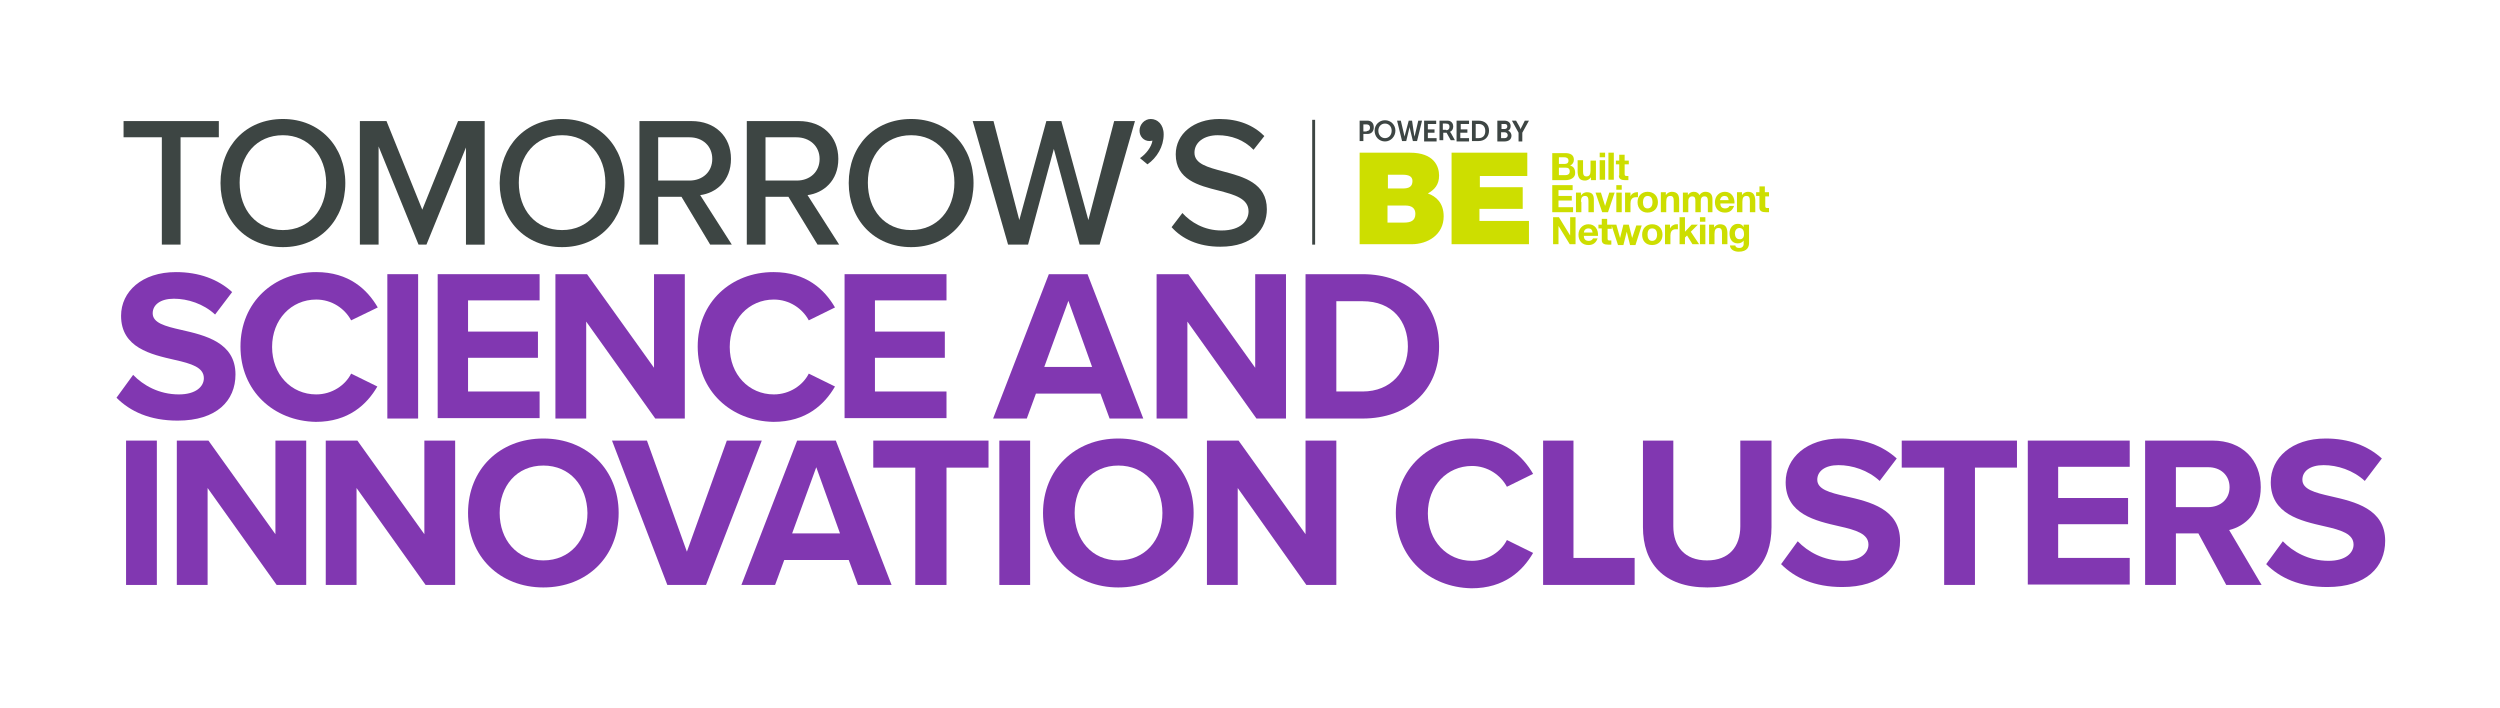
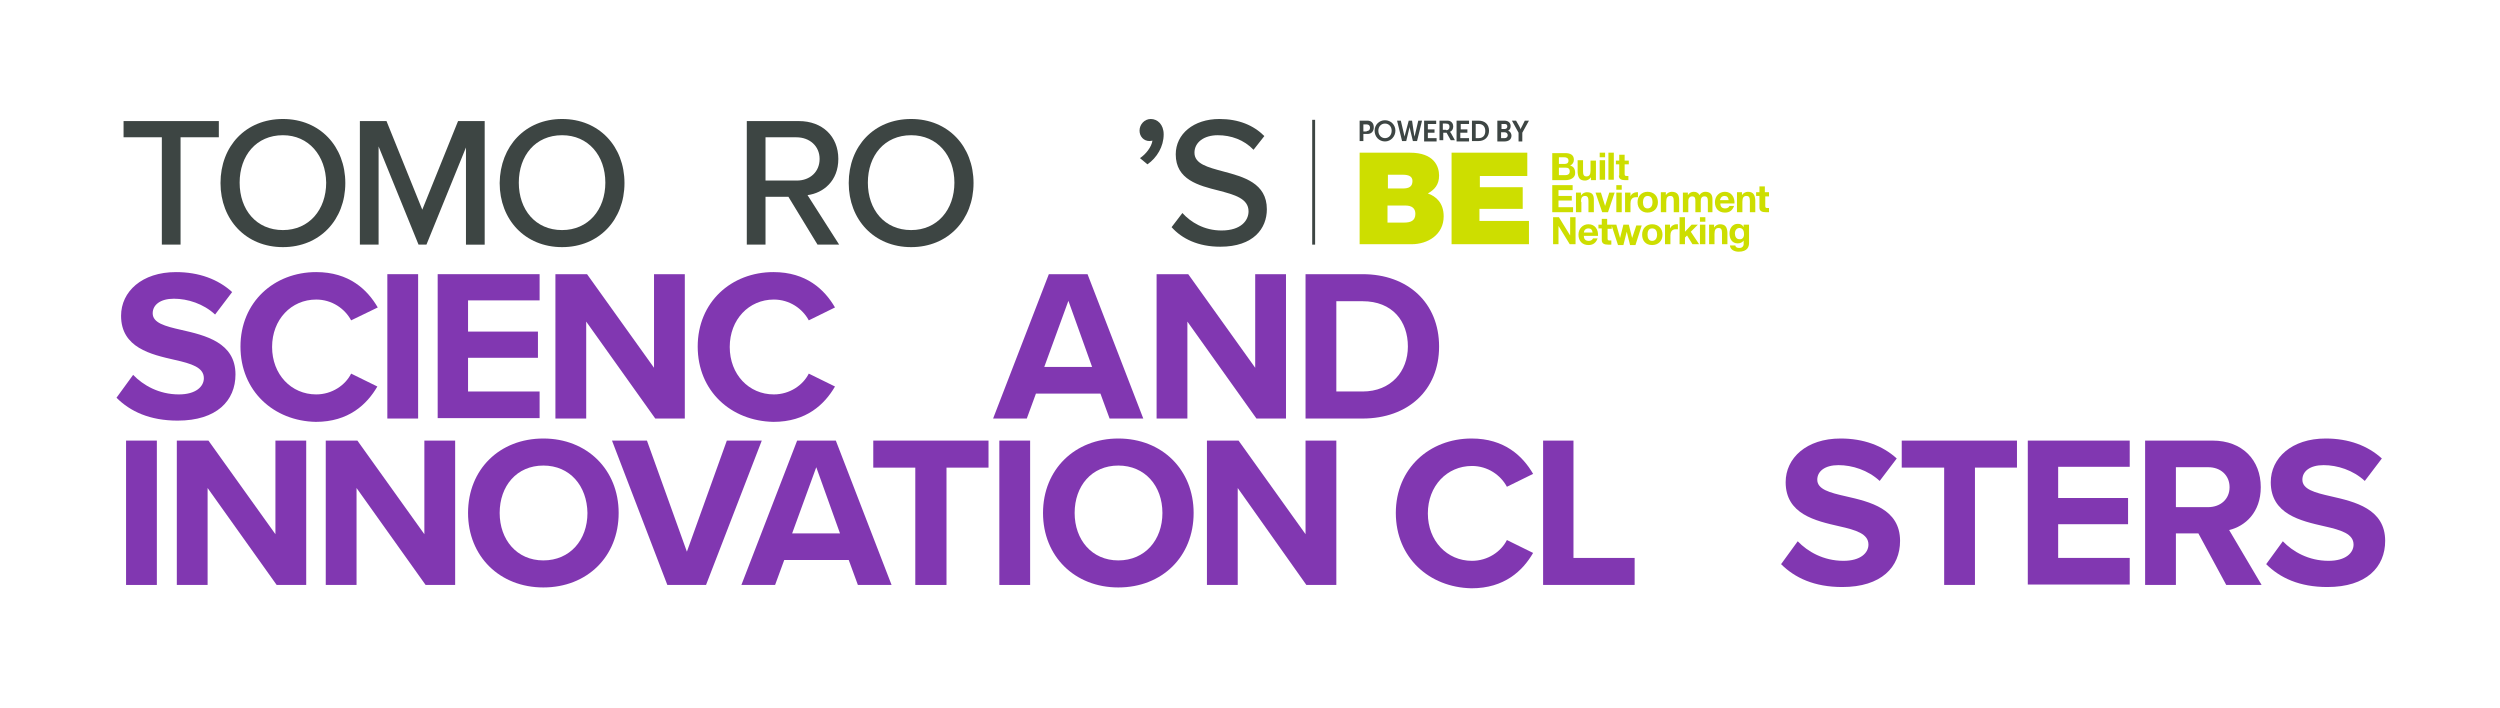
<svg xmlns="http://www.w3.org/2000/svg" version="1.1" id="Layer_1" x="0px" y="0px" viewBox="0 0 600.9 170.1" style="enable-background:new 0 0 600.9 170.1;" xml:space="preserve">
  <style type="text/css"> .st0{fill:#3D4543;} .st1{fill:#8137B1;} .st2{fill:#CDDE00;} </style>
  <g>
    <path class="st0" d="M38.9,33h-9.2v-3.9h22.9V33h-9.2v25.8h-4.5V33z" />
    <path class="st0" d="M68,28.6c8.9,0,15,6.6,15,15.4c0,8.8-6.1,15.4-15,15.4s-15-6.6-15-15.4C53,35.1,59.1,28.6,68,28.6z M68,32.5 c-6.4,0-10.4,4.9-10.4,11.4c0,6.5,4,11.4,10.4,11.4c6.3,0,10.4-4.9,10.4-11.4C78.3,37.4,74.2,32.5,68,32.5z" />
    <path class="st0" d="M112.1,35.2l-9.6,23.6h-1.9L91,35.2v23.6h-4.5V29.1h6.4l8.6,21.3l8.6-21.3h6.4v29.7h-4.5V35.2z" />
    <path class="st0" d="M135.1,28.6c8.9,0,15,6.6,15,15.4c0,8.8-6.1,15.4-15,15.4s-15-6.6-15-15.4C120.2,35.1,126.3,28.6,135.1,28.6z M135.1,32.5c-6.4,0-10.4,4.9-10.4,11.4c0,6.5,4,11.4,10.4,11.4c6.3,0,10.4-4.9,10.4-11.4C145.5,37.4,141.4,32.5,135.1,32.5z" />
-     <path class="st0" d="M163.8,47.3h-5.6v11.5h-4.5V29.1h12.5c5.7,0,9.5,3.7,9.5,9.1c0,5.3-3.6,8.2-7.4,8.7l7.6,11.9h-5.2L163.8,47.3z M165.7,33h-7.5v10.4h7.5c3.2,0,5.5-2.1,5.5-5.2S168.9,33,165.7,33z" />
    <path class="st0" d="M189.5,47.3H184v11.5h-4.5V29.1H192c5.7,0,9.5,3.7,9.5,9.1c0,5.3-3.6,8.2-7.4,8.7l7.6,11.9h-5.2L189.5,47.3z M191.4,33H184v10.4h7.5c3.2,0,5.5-2.1,5.5-5.2S194.6,33,191.4,33z" />
    <path class="st0" d="M219,28.6c8.9,0,15,6.6,15,15.4c0,8.8-6.1,15.4-15,15.4s-15-6.6-15-15.4C204,35.1,210.1,28.6,219,28.6z M219,32.5c-6.4,0-10.4,4.9-10.4,11.4c0,6.5,4,11.4,10.4,11.4c6.3,0,10.4-4.9,10.4-11.4C229.4,37.4,225.3,32.5,219,32.5z" />
-     <path class="st0" d="M253.3,35.8l-6.2,23h-4.8l-8.5-29.7h5l6.2,23.8l6.5-23.8h3.6l6.5,23.8l6.2-23.8h5l-8.5,29.7h-4.8L253.3,35.8z" />
    <path class="st0" d="M274,38c1.4-0.9,2.8-2.7,3-4.2c-0.1,0-0.4,0.1-0.7,0.1c-1.4,0-2.4-1.1-2.4-2.5c0-1.5,1.2-2.8,2.7-2.8 c1.6,0,3.1,1.3,3.1,3.7c0,2.9-1.6,5.6-3.9,7.2L274,38z" />
    <path class="st0" d="M284.2,51.2c2,2.2,5.2,4.2,9.4,4.2c4.8,0,6.5-2.5,6.5-4.6c0-3.1-3.4-4-7.2-5c-4.8-1.2-10.3-2.6-10.3-8.7 c0-4.9,4.3-8.5,10.5-8.5c4.6,0,8.2,1.5,10.8,4.1l-2.6,3.3c-2.3-2.4-5.4-3.5-8.6-3.5c-3.3,0-5.6,1.7-5.6,4.2c0,2.7,3.2,3.5,6.9,4.5 c4.9,1.3,10.5,2.8,10.5,9.1c0,4.6-3.2,9-11.2,9c-5.3,0-9.2-1.9-11.7-4.7L284.2,51.2z" />
  </g>
  <g>
    <path class="st1" d="M32,90.1c2.4,2.5,6.2,4.7,11,4.7c4.1,0,6-1.9,6-3.9c0-2.6-3-3.5-7-4.4c-5.7-1.3-12.9-2.9-12.9-10.6 c0-5.8,5-10.5,13.2-10.5c5.5,0,10.1,1.7,13.5,4.8l-4.1,5.4c-2.8-2.6-6.6-3.8-9.9-3.8c-3.3,0-5.1,1.5-5.1,3.5c0,2.3,2.9,3.1,6.9,4 c5.7,1.3,13,3,13,10.7c0,6.3-4.5,11.1-13.9,11.1c-6.7,0-11.4-2.2-14.7-5.5L32,90.1z" />
    <path class="st1" d="M57.8,83.3c0-10.7,8.1-17.9,18.2-17.9c7.9,0,12.3,4.2,14.8,8.5L84.4,77c-1.5-2.8-4.6-5-8.4-5 c-6,0-10.6,4.8-10.6,11.4c0,6.6,4.6,11.4,10.6,11.4c3.8,0,7-2.2,8.4-5l6.3,3.1c-2.5,4.3-6.9,8.5-14.8,8.5 C65.8,101.2,57.8,94,57.8,83.3z" />
    <path class="st1" d="M93.1,65.9h7.4v34.7h-7.4V65.9z" />
    <path class="st1" d="M105.2,65.9h24.5v6.3h-17.2v7.5h16.8v6.3h-16.8v8.1h17.2v6.4h-24.5V65.9z" />
    <path class="st1" d="M140.9,77.3v23.3h-7.4V65.9h7.6l16.1,22.5V65.9h7.4v34.7h-7.1L140.9,77.3z" />
    <path class="st1" d="M167.7,83.3c0-10.7,8.1-17.9,18.2-17.9c7.9,0,12.3,4.2,14.8,8.5l-6.3,3.1c-1.5-2.8-4.6-5-8.4-5 c-6,0-10.6,4.8-10.6,11.4c0,6.6,4.6,11.4,10.6,11.4c3.8,0,7-2.2,8.4-5l6.3,3.1c-2.5,4.3-6.9,8.5-14.8,8.5 C175.7,101.2,167.7,94,167.7,83.3z" />
-     <path class="st1" d="M203,65.9h24.5v6.3h-17.2v7.5h16.8v6.3h-16.8v8.1h17.2v6.4H203V65.9z" />
    <path class="st1" d="M264.5,94.6H249l-2.2,6h-8.1l13.4-34.7h9.3l13.4,34.7h-8.1L264.5,94.6z M251,88.2h11.5l-5.7-15.9L251,88.2z" />
    <path class="st1" d="M285.4,77.3v23.3H278V65.9h7.6l16.1,22.5V65.9h7.4v34.7h-7.1L285.4,77.3z" />
    <path class="st1" d="M313.8,65.9h13.7c10.9,0,18.4,6.9,18.4,17.4c0,10.5-7.5,17.3-18.4,17.3h-13.7V65.9z M327.5,94.1 c6.9,0,10.9-4.9,10.9-10.8c0-6.1-3.7-10.9-10.9-10.9h-6.3v21.7H327.5z" />
    <path class="st1" d="M30.3,105.9h7.4v34.7h-7.4V105.9z" />
    <path class="st1" d="M49.9,117.3v23.3h-7.4v-34.7h7.6l16.1,22.5v-22.5h7.4v34.7h-7.1L49.9,117.3z" />
    <path class="st1" d="M85.7,117.3v23.3h-7.4v-34.7h7.6l16.1,22.5v-22.5h7.4v34.7h-7.1L85.7,117.3z" />
    <path class="st1" d="M130.6,105.4c10.5,0,18.1,7.5,18.1,17.9c0,10.5-7.6,17.9-18.1,17.9c-10.5,0-18.1-7.5-18.1-17.9 C112.5,112.8,120.1,105.4,130.6,105.4z M130.6,111.9c-6.4,0-10.5,4.9-10.5,11.4c0,6.4,4.1,11.4,10.5,11.4s10.6-4.9,10.6-11.4 C141.1,116.8,137,111.9,130.6,111.9z" />
    <path class="st1" d="M147.1,105.9h8.4l9.6,26.7l9.6-26.7h8.4l-13.4,34.7h-9.3L147.1,105.9z" />
    <path class="st1" d="M204,134.6h-15.5l-2.2,6h-8.1l13.4-34.7h9.3l13.4,34.7h-8.1L204,134.6z M190.4,128.2h11.5l-5.7-15.9 L190.4,128.2z" />
    <path class="st1" d="M220,112.4h-10.1v-6.5h27.7v6.5h-10.1v28.2H220V112.4z" />
    <path class="st1" d="M240.2,105.9h7.4v34.7h-7.4V105.9z" />
    <path class="st1" d="M268.8,105.4c10.5,0,18.1,7.5,18.1,17.9c0,10.5-7.6,17.9-18.1,17.9c-10.5,0-18.1-7.5-18.1-17.9 C250.7,112.8,258.4,105.4,268.8,105.4z M268.8,111.9c-6.4,0-10.5,4.9-10.5,11.4c0,6.4,4.1,11.4,10.5,11.4c6.4,0,10.6-4.9,10.6-11.4 C279.4,116.8,275.2,111.9,268.8,111.9z" />
    <path class="st1" d="M297.5,117.3v23.3h-7.4v-34.7h7.6l16.1,22.5v-22.5h7.4v34.7H314L297.5,117.3z" />
    <path class="st1" d="M335.5,123.3c0-10.7,8.1-17.9,18.2-17.9c7.9,0,12.3,4.2,14.8,8.5l-6.3,3.1c-1.5-2.8-4.6-5-8.4-5 c-6,0-10.6,4.8-10.6,11.4c0,6.6,4.6,11.4,10.6,11.4c3.8,0,7-2.2,8.4-5l6.3,3.1c-2.5,4.3-6.9,8.5-14.8,8.5 C343.5,141.2,335.5,134,335.5,123.3z" />
    <path class="st1" d="M370.8,105.9h7.4v28.2h14.7v6.5h-22V105.9z" />
-     <path class="st1" d="M394.7,105.9h7.5v20.6c0,4.8,2.7,8.2,8.1,8.2c5.3,0,8-3.3,8-8.2v-20.6h7.5v20.8c0,8.6-4.9,14.5-15.4,14.5 c-10.6,0-15.5-5.9-15.5-14.5V105.9z" />
    <path class="st1" d="M432.1,130.1c2.4,2.5,6.2,4.7,11,4.7c4.1,0,6-1.9,6-3.9c0-2.6-3-3.5-7-4.4c-5.7-1.3-12.9-2.9-12.9-10.6 c0-5.8,5-10.5,13.2-10.5c5.5,0,10.1,1.7,13.5,4.8l-4.1,5.4c-2.8-2.6-6.6-3.8-9.9-3.8c-3.3,0-5.1,1.5-5.1,3.5c0,2.3,2.9,3.1,6.9,4 c5.7,1.3,13,3,13,10.7c0,6.3-4.5,11.1-13.9,11.1c-6.7,0-11.4-2.2-14.7-5.5L432.1,130.1z" />
    <path class="st1" d="M467.2,112.4h-10.1v-6.5h27.7v6.5h-10.1v28.2h-7.4V112.4z" />
    <path class="st1" d="M487.4,105.9h24.5v6.3h-17.2v7.5h16.8v6.3h-16.8v8.1h17.2v6.4h-24.5V105.9z" />
    <path class="st1" d="M528.4,128.2H523v12.4h-7.4v-34.7h16.2c7.2,0,11.6,4.7,11.6,11.2c0,6.1-3.8,9.4-7.6,10.3l7.8,13.2h-8.5 L528.4,128.2z M530.8,112.3H523v9.6h7.7c3,0,5.2-1.9,5.2-4.8S533.7,112.3,530.8,112.3z" />
    <path class="st1" d="M548.7,130.1c2.4,2.5,6.2,4.7,11,4.7c4.1,0,6-1.9,6-3.9c0-2.6-3-3.5-7-4.4c-5.7-1.3-12.9-2.9-12.9-10.6 c0-5.8,5-10.5,13.2-10.5c5.5,0,10.1,1.7,13.5,4.8l-4.1,5.4c-2.8-2.6-6.6-3.8-9.9-3.8c-3.3,0-5.1,1.5-5.1,3.5c0,2.3,2.9,3.1,6.9,4 c5.7,1.3,13,3,13,10.7c0,6.3-4.5,11.1-13.9,11.1c-6.7,0-11.4-2.2-14.7-5.5L548.7,130.1z" />
  </g>
  <g>
    <g>
      <path class="st0" d="M326.8,29h1.9c0.9,0,1.5,0.6,1.5,1.6s-0.6,1.6-1.5,1.6h-1v1.7h-0.9V29z M328.5,31.5c0.5,0,0.8-0.3,0.8-0.8 c0-0.5-0.3-0.8-0.8-0.8h-0.8v1.7H328.5z" />
      <path class="st0" d="M332.9,28.9c1.4,0,2.5,1.1,2.5,2.5c0,1.4-1.1,2.6-2.5,2.6c-1.4,0-2.5-1.1-2.5-2.6 C330.4,30,331.5,28.9,332.9,28.9z M332.9,33.2c0.9,0,1.6-0.7,1.6-1.8c0-1-0.7-1.7-1.6-1.7c-0.9,0-1.6,0.7-1.6,1.7 C331.3,32.5,332,33.2,332.9,33.2z" />
      <path class="st0" d="M339.9,32.4c0.1,0.3,0.1,0.5,0.1,0.5h0c0,0,0-0.2,0.1-0.5l0.8-3.4h0.9l-1.2,4.9h-1l-0.7-2.9 c-0.1-0.3-0.1-0.6-0.1-0.6h0c0,0,0,0.3-0.1,0.6l-0.7,2.9h-1l-1.2-4.9h0.9l0.8,3.4c0.1,0.3,0.1,0.5,0.1,0.5h0c0,0,0-0.2,0.1-0.5 l0.9-3.4h0.8L339.9,32.4z" />
      <path class="st0" d="M342.3,29h2.9v0.8h-2v1.3h1.6v0.8h-1.6v1.3h2.1v0.8h-3V29z" />
      <path class="st0" d="M345.9,29h1.6c0.5,0,0.8,0,1,0.1c0.5,0.2,0.8,0.7,0.8,1.3c0,0.6-0.3,1.1-0.8,1.3v0c0,0,0.1,0.1,0.2,0.2l1,1.8 h-1l-1-1.8h-0.8v1.8h-0.9V29z M347.6,31.3c0.5,0,0.8-0.3,0.8-0.8c0-0.5-0.2-0.8-0.9-0.8h-0.7v1.5H347.6z" />
      <path class="st0" d="M350.2,29h2.9v0.8h-2v1.3h1.6v0.8H351v1.3h2.1v0.8h-3V29z" />
      <path class="st0" d="M353.8,29h1.6c1.5,0,2.5,0.9,2.5,2.4c0,1.5-1,2.5-2.5,2.5h-1.6V29z M355.4,33.2c1,0,1.6-0.6,1.6-1.7 c0-1.1-0.6-1.7-1.6-1.7h-0.7v3.4H355.4z" />
      <path class="st0" d="M359.9,29h1.7c0.9,0,1.5,0.5,1.5,1.3c0,0.5-0.2,0.9-0.6,1.1v0c0.5,0.2,0.8,0.7,0.8,1.2c0,1-0.8,1.4-1.7,1.4 h-1.7V29z M361.7,31c0.4,0,0.6-0.3,0.6-0.6c0-0.4-0.2-0.6-0.6-0.6h-0.8V31H361.7z M361.7,33.2c0.4,0,0.7-0.3,0.7-0.7 c0-0.4-0.3-0.7-0.7-0.7h-0.9v1.4H361.7z" />
      <path class="st0" d="M365,31.9l-1.6-2.9h1l0.8,1.4c0.2,0.3,0.3,0.7,0.3,0.7h0c0,0,0.1-0.4,0.3-0.7l0.7-1.4h1l-1.6,2.9v2.1H365 V31.9z" />
    </g>
  </g>
  <g>
    <path class="st2" d="M355.7,53.1h11.8v5.6h-18.6v-22h18.2v5.6h-11.4v2.7H366v5.2h-10.4V53.1z M347,52c0,4.4-3.8,6.7-7.7,6.7h-12.5 v-22h12.1c5.8,0,7,3.3,7,5.5c0,2.2-1.1,3.4-2.7,4.3C345.2,47.2,347,48.8,347,52z M333.6,45.3h3.6c1.4,0,2.3-0.4,2.3-1.8 c0-1.1-0.9-1.5-2.3-1.5h-3.6V45.3z M340.2,51.4c0-1.3-0.8-2-2.4-2h-4.3v4.1h4C339,53.5,340.2,53.1,340.2,51.4z M376.3,43.3h-3.2 v-6.5h3.1c1.2,0,2.1,0.4,2.1,1.6c0,0.6-0.3,1.1-0.9,1.4c0.8,0.2,1.2,0.8,1.2,1.7C378.7,42.7,377.5,43.3,376.3,43.3z M374.6,39.4 h1.5c0.5,0,0.9-0.2,0.9-0.8c0-0.6-0.5-0.8-1-0.8h-1.3V39.4z M376.2,42.1c0.6,0,1.1-0.2,1.1-0.9c0-0.7-0.4-0.9-1-0.9h-1.6v1.8H376.2 z M381,43.4c0.5,0,1.1-0.3,1.4-0.8h0v0.7h1.2v-4.7h-1.3V41c0,1-0.3,1.4-1,1.4c-0.6,0-0.8-0.4-0.8-1.2v-2.7h-1.3v2.9 C379.3,42.6,379.6,43.4,381,43.4z M385.8,36.7h-1.3v1.1h1.3V36.7z M385.8,38.5h-1.3v4.7h1.3V38.5z M387.9,36.7h-1.3v6.5h1.3V36.7z M389.1,42.2c0,0.9,0.7,1.1,1.5,1.1c0.3,0,0.5,0,0.8,0v-1c-0.1,0-0.3,0-0.4,0c-0.4,0-0.5-0.1-0.5-0.5v-2.3h1v-0.9h-1v-1.4h-1.3v1.4 h-0.8v0.9h0.8V42.2z M378.1,49.8h-3.5v-1.6h3.2v-1.1h-3.2v-1.4h3.4v-1.2h-4.9V51h5V49.8z M380,48.5c0-1,0.3-1.4,1-1.4 c0.6,0,0.8,0.4,0.8,1.2V51h1.3v-2.9c0-1.2-0.3-1.9-1.7-1.9c-0.5,0-1.1,0.3-1.4,0.8h0v-0.7h-1.2V51h1.3V48.5z M383.5,46.3l1.6,4.7 h1.4l1.6-4.7h-1.3l-1,3.2h0l-1-3.2H383.5z M388.5,51h1.3v-4.7h-1.3V51z M389.8,44.5h-1.3v1.1h1.3V44.5z M390.6,46.3V51h1.3v-2.1 c0-0.8,0.3-1.5,1.3-1.5c0.2,0,0.3,0,0.5,0v-1.2c-0.1,0-0.2,0-0.3,0c-0.6,0-1.3,0.4-1.5,1h0v-0.9H390.6z M393.6,48.6 c0-1.5,1-2.5,2.4-2.5c1.5,0,2.5,1,2.5,2.5c0,1.5-1,2.5-2.5,2.5C394.6,51.1,393.6,50.1,393.6,48.6z M394.9,48.6 c0,0.8,0.3,1.5,1.1,1.5c0.9,0,1.2-0.8,1.2-1.5c0-0.8-0.3-1.5-1.2-1.5C395.2,47.1,394.9,47.9,394.9,48.6z M401.8,46.1 c-0.5,0-1.1,0.3-1.4,0.8h0v-0.7h-1.2V51h1.3v-2.5c0-1,0.3-1.4,1-1.4c0.6,0,0.8,0.4,0.8,1.2V51h1.3v-2.9 C403.6,46.9,403.2,46.1,401.8,46.1z M411.6,51v-3.2c0-1.2-0.7-1.7-1.7-1.7c-0.7,0-1.2,0.4-1.4,0.8c-0.3-0.6-0.8-0.8-1.4-0.8 c-0.6,0-1.1,0.3-1.4,0.8h0v-0.6h-1.2V51h1.3v-2.7c0-0.9,0.6-1.1,0.9-1.1c0.8,0,0.8,0.6,0.8,1.2V51h1.3v-2.6c0-0.6,0.1-1.2,0.9-1.2 c0.7,0,0.8,0.5,0.8,1.2V51H411.6z M412.2,48.6c0-1.4,1-2.5,2.4-2.5c1.6,0,2.4,1.4,2.3,2.8h-3.4c0,0.8,0.4,1.2,1.2,1.2 c0.5,0,0.9-0.3,1-0.6h1.1c-0.4,1.1-1.1,1.6-2.2,1.6C413.1,51.1,412.2,50.1,412.2,48.6z M413.4,48.1h2.1c-0.1-0.7-0.4-1-1-1 C413.7,47.1,413.5,47.8,413.4,48.1z M420.1,46.1c-0.5,0-1.1,0.3-1.4,0.8h0v-0.7h-1.2V51h1.3v-2.5c0-1,0.3-1.4,1-1.4 c0.6,0,0.8,0.4,0.8,1.2V51h1.3v-2.9C421.8,46.9,421.5,46.1,420.1,46.1z M425.2,47.1v-0.9h-1v-1.4h-1.3v1.4h-0.8v0.9h0.8v2.8 c0,0.9,0.7,1.1,1.5,1.1c0.3,0,0.5,0,0.8,0v-1c-0.1,0-0.3,0-0.4,0c-0.4,0-0.5-0.1-0.5-0.5v-2.3H425.2z M377.4,56.6L377.4,56.6 l-2.7-4.4h-1.4v6.5h1.3v-4.4h0l2.7,4.4h1.4v-6.5h-1.3V56.6z M384.1,56.7h-3.4c0,0.8,0.4,1.2,1.2,1.2c0.5,0,0.9-0.3,1-0.6h1.1 c-0.4,1.1-1.1,1.6-2.2,1.6c-1.5,0-2.4-1-2.4-2.5c0-1.4,1-2.5,2.4-2.5C383.4,53.9,384.2,55.2,384.1,56.7z M382.8,55.9 c-0.1-0.7-0.4-1-1-1c-0.8,0-1.1,0.6-1.1,1H382.8z M392.3,57.2L392.3,57.2l-0.8-3.2h-1.3l-0.8,3.2h0l-0.9-3.2h-1.3h0h-0.9v-1.4H385 V54h-0.8v0.9h0.8v2.8c0,0.9,0.7,1.1,1.5,1.1c0.3,0,0.5,0,0.8,0v-1c-0.1,0-0.3,0-0.4,0c-0.4,0-0.5-0.1-0.5-0.5v-2.3h1v-0.7l1.5,4.6 h1.3l0.8-3.2h0l0.8,3.2h1.3l1.5-4.7h-1.3L392.3,57.2z M399.6,56.4c0,1.5-1,2.5-2.5,2.5c-1.5,0-2.4-1-2.4-2.5c0-1.5,1-2.5,2.4-2.5 C398.6,53.9,399.6,54.9,399.6,56.4z M398.3,56.4c0-0.8-0.3-1.5-1.2-1.5c-0.9,0-1.1,0.8-1.1,1.5c0,0.8,0.3,1.5,1.1,1.5 C398,57.9,398.3,57.1,398.3,56.4z M401.4,54.9L401.4,54.9l0-0.9h-1.2v4.7h1.3v-2.1c0-0.8,0.3-1.5,1.3-1.5c0.2,0,0.3,0,0.5,0v-1.2 c-0.1,0-0.2,0-0.3,0C402.3,53.9,401.7,54.3,401.4,54.9z M408.1,54h-1.5l-1.6,1.7v-3.5h-1.3v6.5h1.3v-1.6l0.5-0.5l1.3,2.1h1.6l-2-3 L408.1,54z M408.6,53.3h1.3v-1.1h-1.3V53.3z M408.6,58.7h1.3V54h-1.3V58.7z M413.4,53.9c-0.5,0-1.1,0.3-1.4,0.8h0V54h-1.2v4.7h1.3 v-2.5c0-1,0.3-1.4,1-1.4c0.6,0,0.8,0.4,0.8,1.2v2.7h1.3v-2.9C415.1,54.7,414.8,53.9,413.4,53.9z M419.2,54h1.2v4.4 c0,0.8-0.3,2.1-2.5,2.1c-0.9,0-2-0.4-2.1-1.5h1.3c0.1,0.5,0.5,0.6,1,0.6c0.7,0,1.1-0.5,1-1.2v-0.6h0c-0.3,0.5-0.9,0.7-1.4,0.7 c-1.4,0-2-1.1-2-2.4c0-1.2,0.7-2.3,2-2.3c0.6,0,1.1,0.2,1.4,0.8h0V54z M419.2,56.3c0-0.8-0.3-1.5-1.1-1.5c-0.7,0-1.1,0.6-1.1,1.3 c0,0.7,0.3,1.4,1.1,1.4C418.8,57.6,419.2,57,419.2,56.3z" />
  </g>
  <g>
    <g>
      <rect x="315.4" y="28.8" class="st0" width="0.7" height="30" />
    </g>
  </g>
</svg>